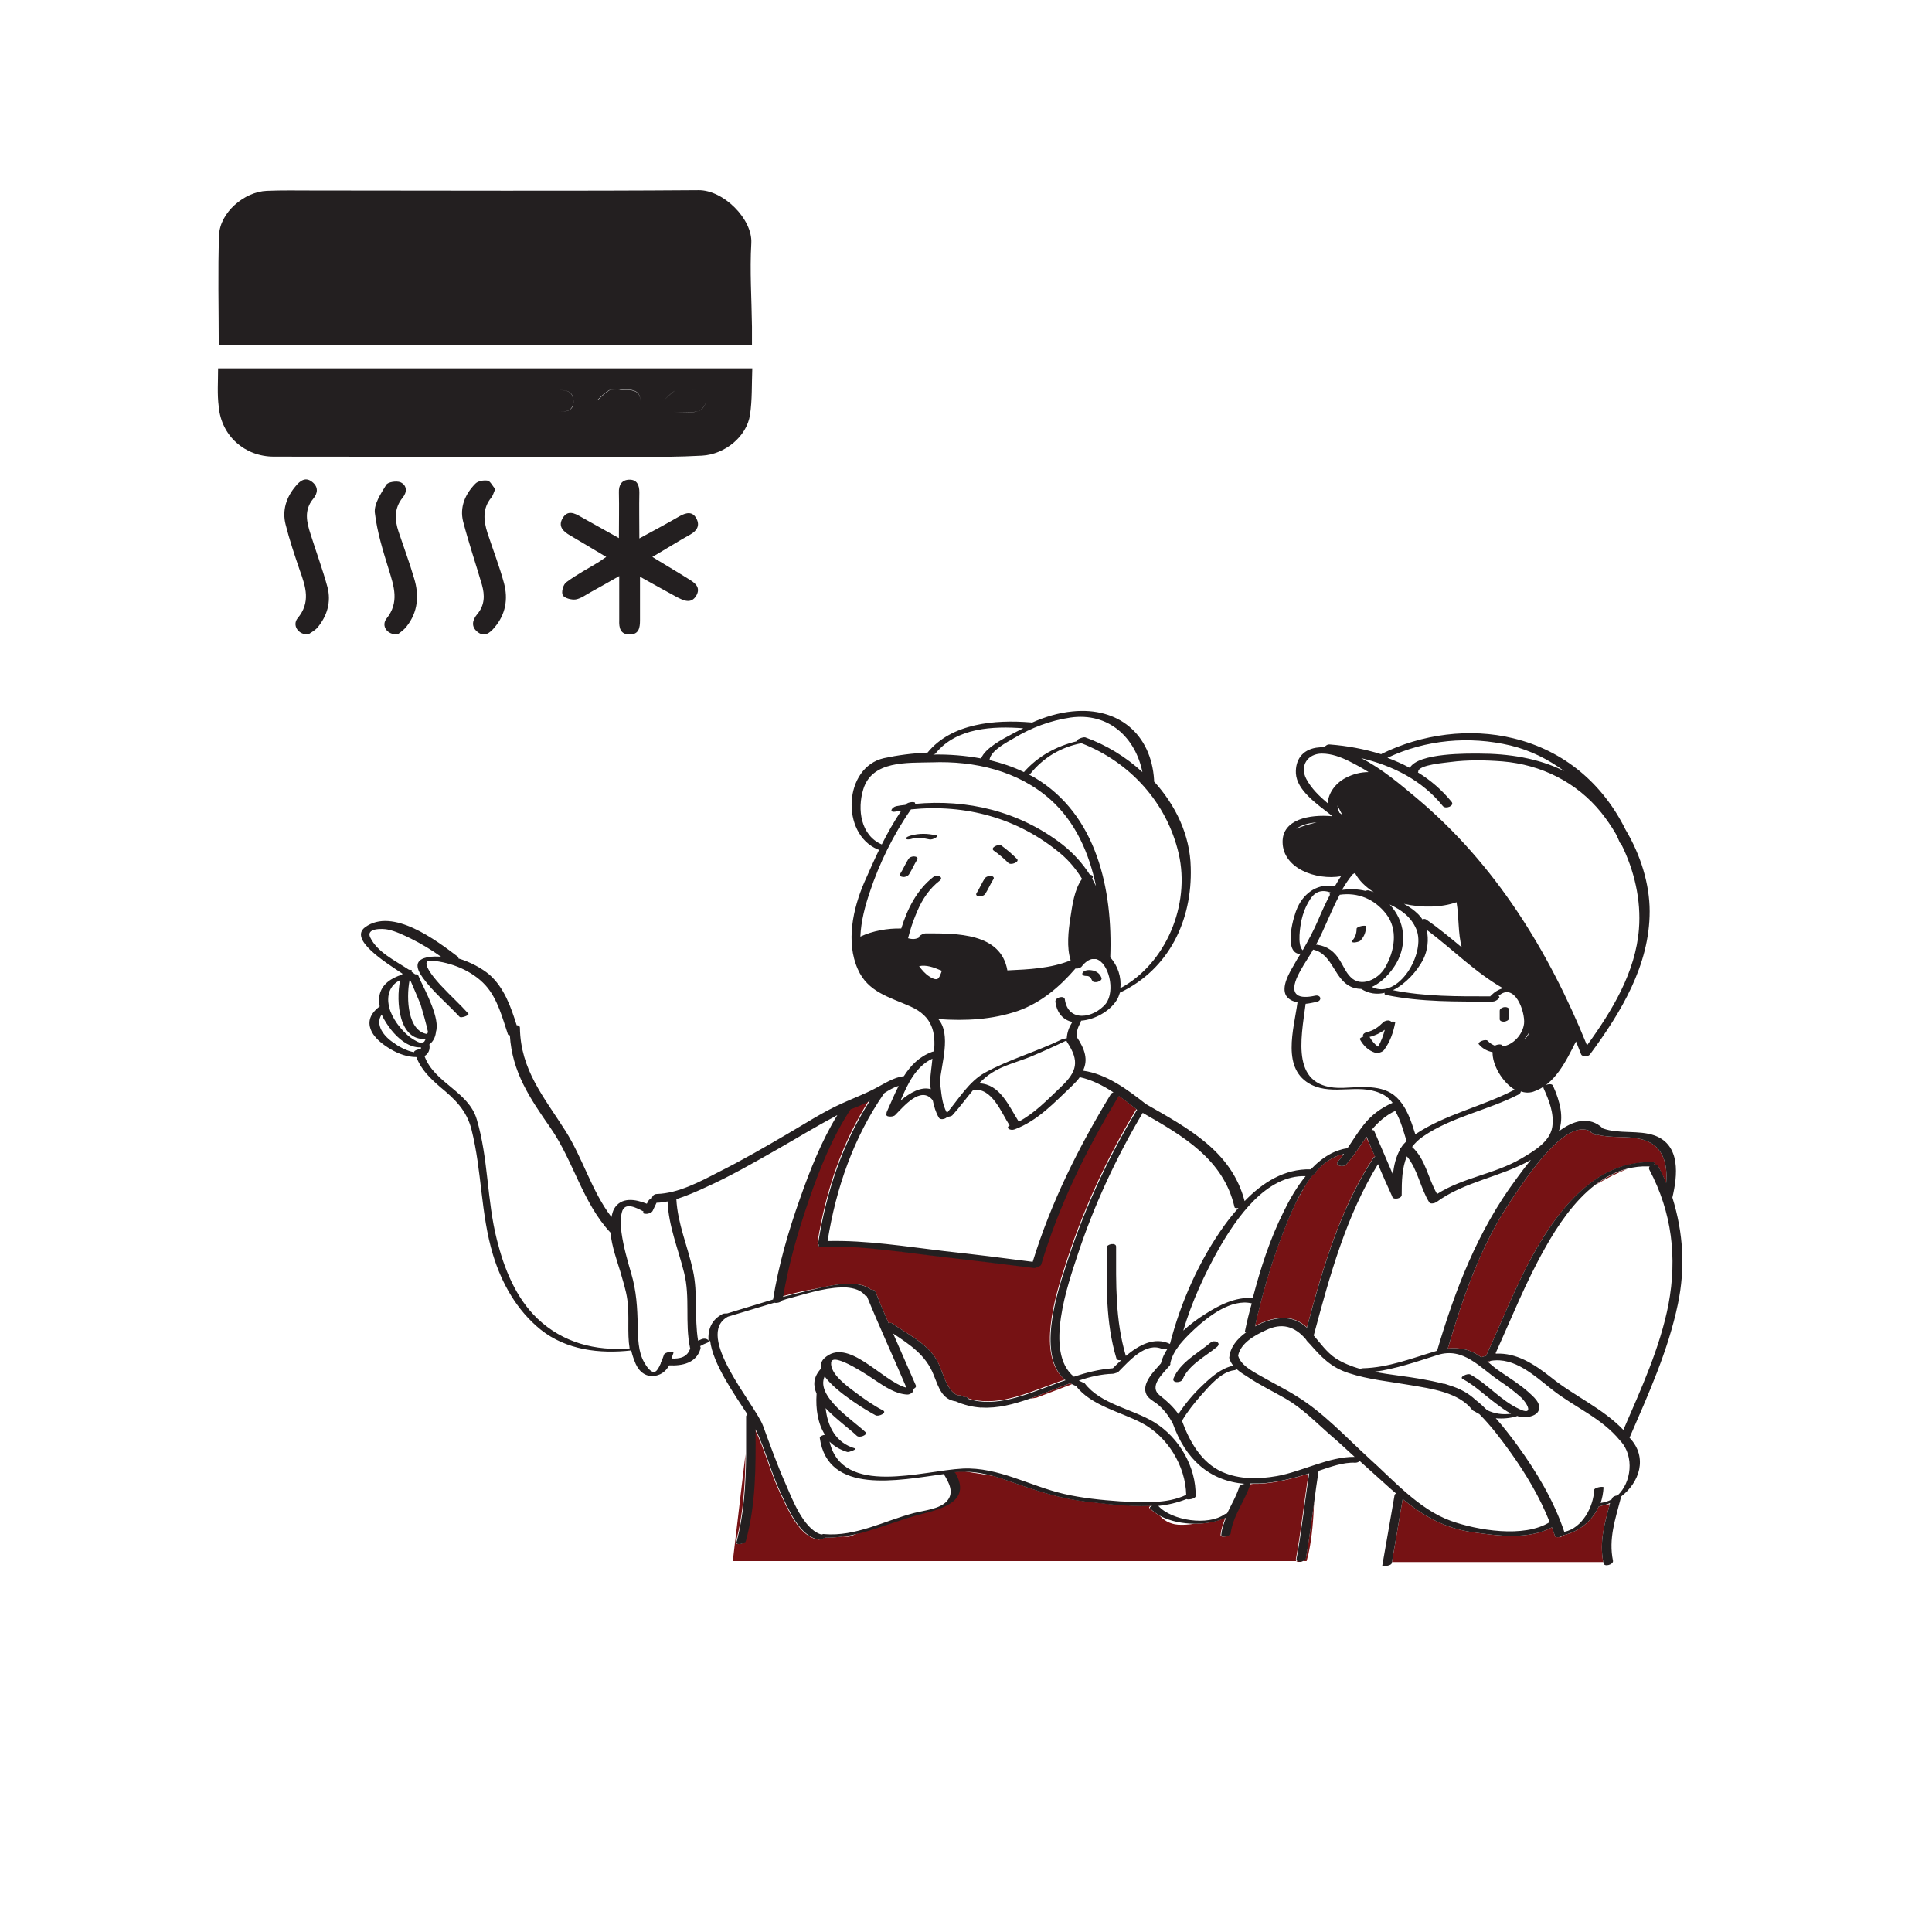
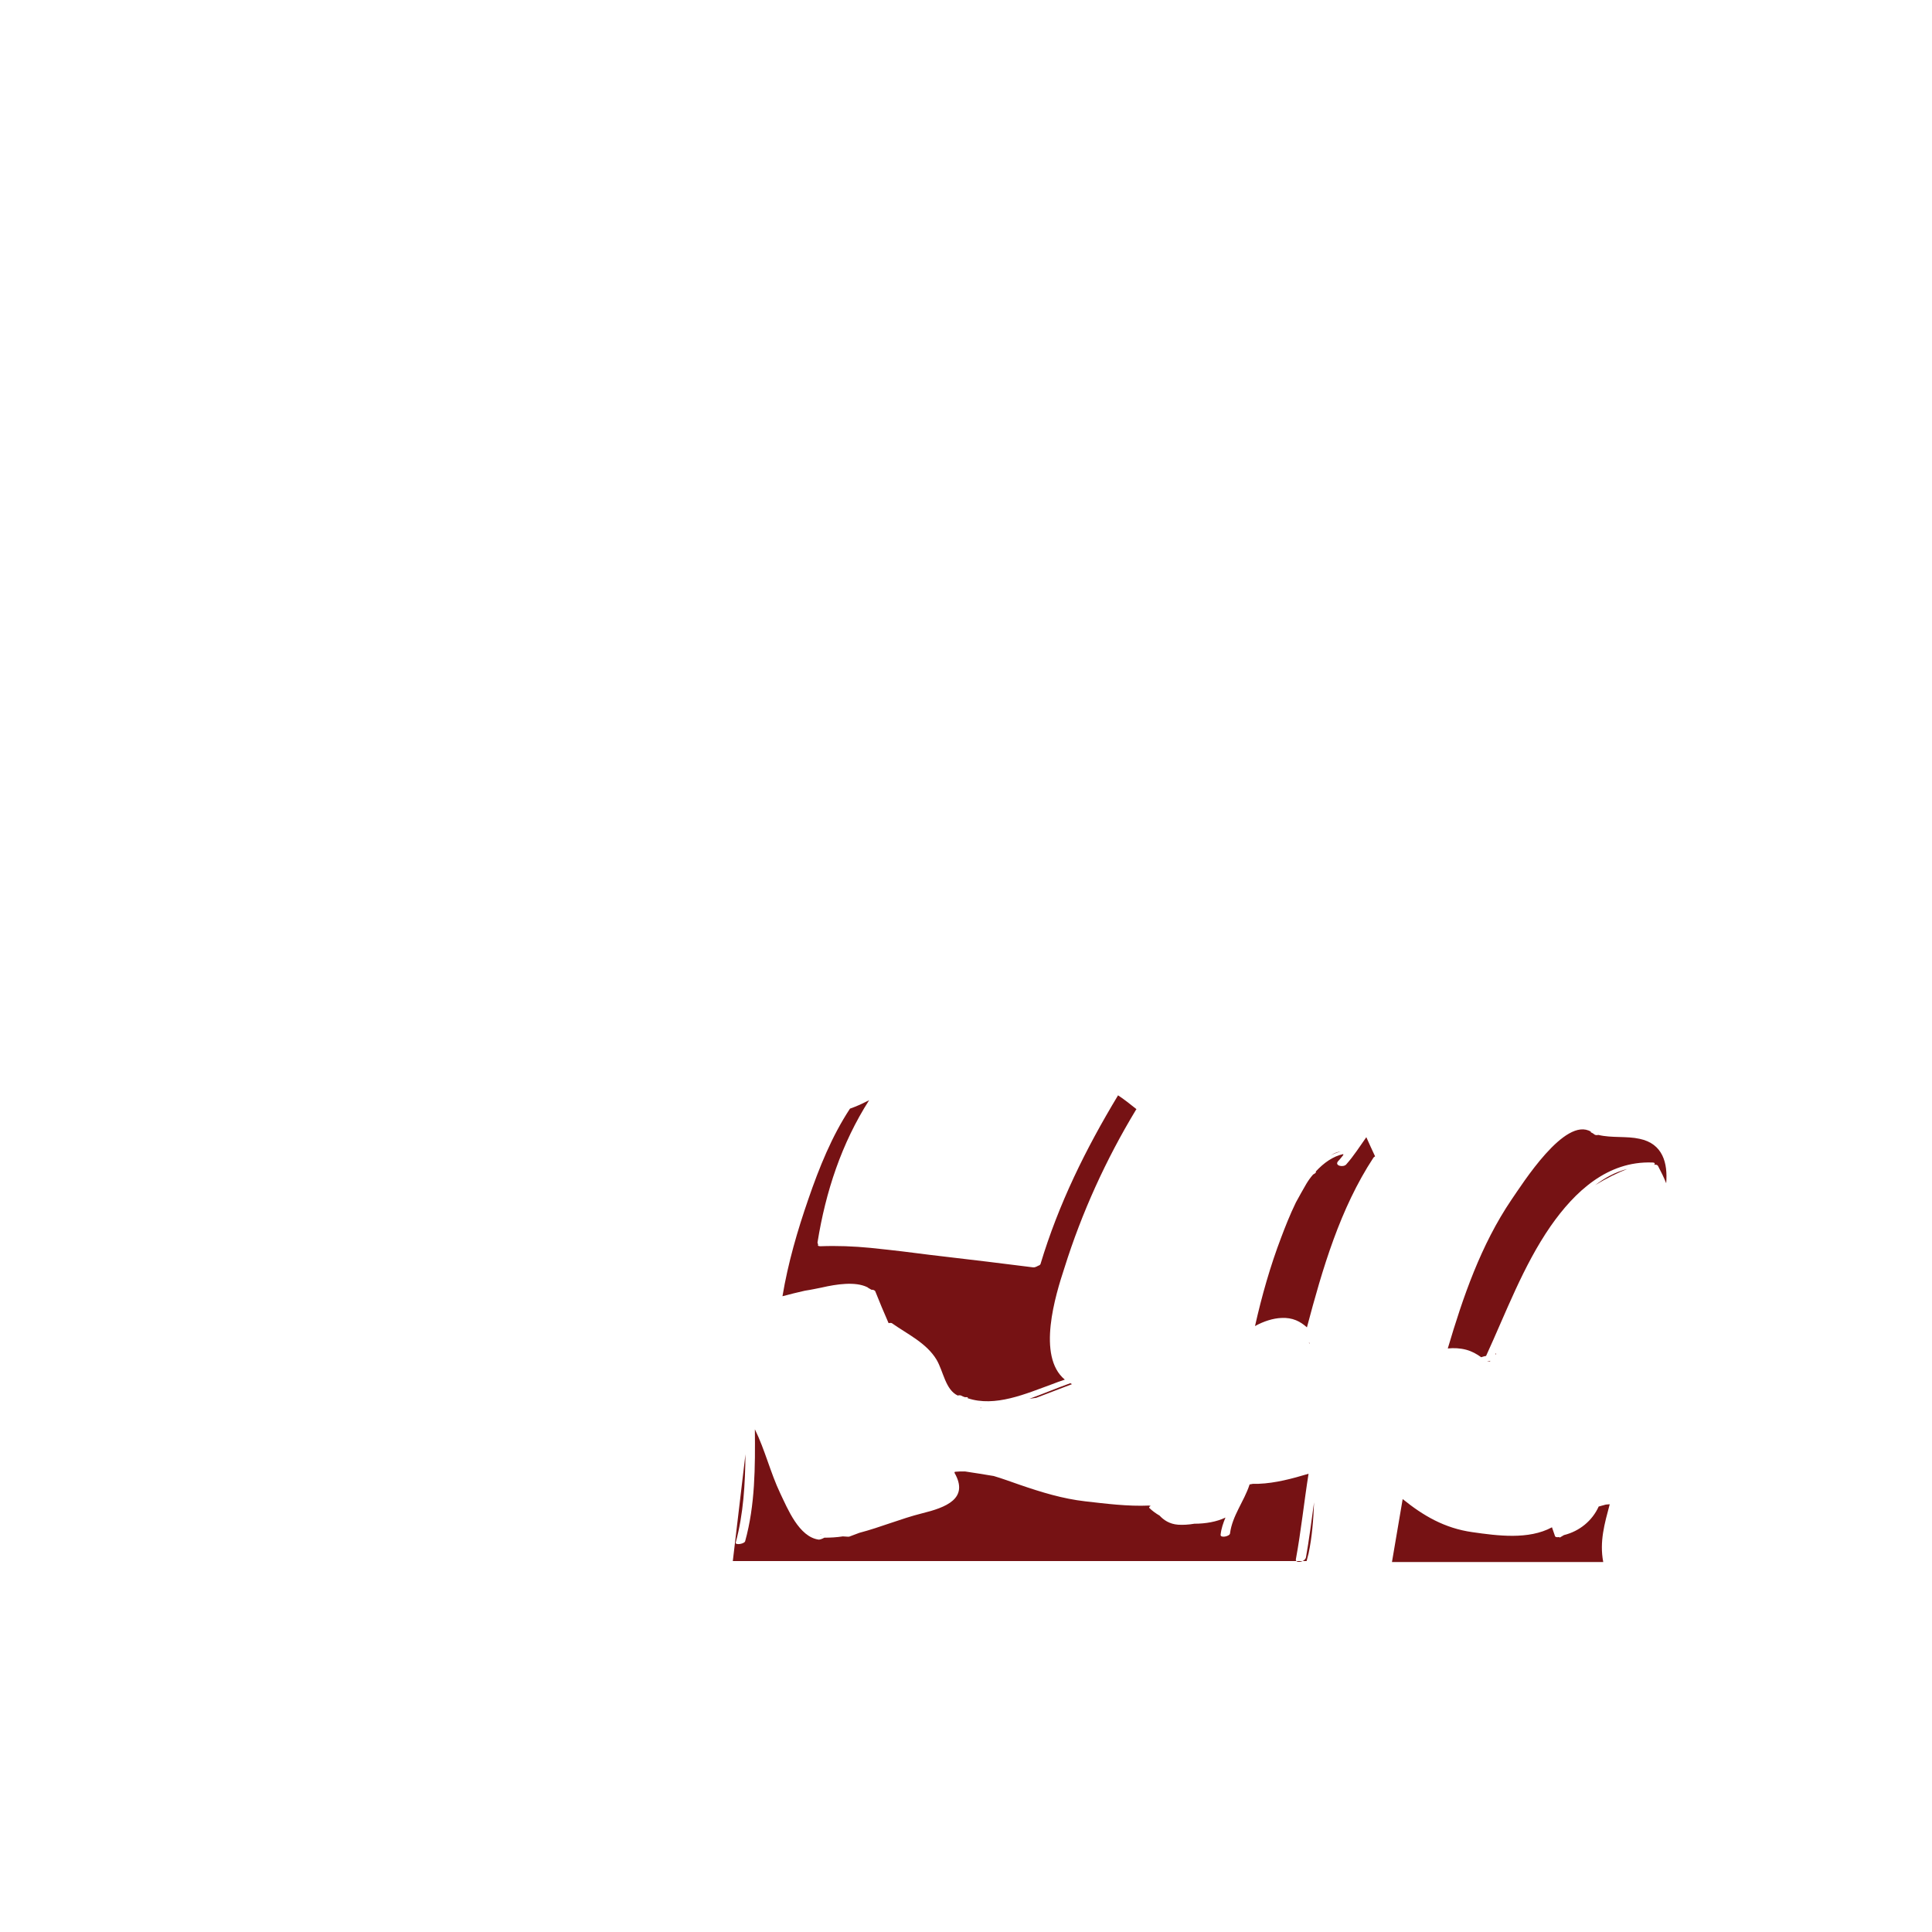
<svg xmlns="http://www.w3.org/2000/svg" version="1.1" id="Layer_1" x="0px" y="0px" viewBox="0 0 595.3 595.3" style="enable-background:new 0 0 595.3 595.3;" xml:space="preserve">
  <style type="text/css">
	.st0{fill:#761214;}
	.st1{fill:#231F20;}
</style>
  <path id="color_x5F_2" class="st0" d="M403.5,413.9l0,0.2c0,0-0.1-0.2-0.2-0.5C403.4,413.7,403.5,413.8,403.5,413.9z M421,350.4  c-2,2.8-3.8,5.7-6.2,8.4c-0.9,1-3.7,0.4-2.5-1c0.6-0.6,1.1-1.3,1.6-1.9l0-0.3c-3.2,0.7-6,2.7-8.5,5.4c0.3,0.2-0.2,0.6-0.8,0.9  c-0.8,0.9-1.5,1.9-2.1,2.9c-1,1.7-2.1,3.7-3.2,5.7c-1.9,3.9-3.4,7.8-4.5,10.7c-3.4,8.9-6,18.1-8.1,27.4c2.7-1.5,5.6-2.4,8.1-2.5  c3.5-0.2,5.9,1.1,7.9,2.9c4.8-18.1,10.2-36.6,20.5-52.3c0.1-0.1,0.3-0.3,0.5-0.4C422.8,354.4,421.9,352.4,421,350.4L421,350.4z   M410,356c1-0.5,2-0.9,3.1-1.2C412.3,354.9,411.3,355.2,410,356z M501.4,360.2c-3.6,0.9-6.9,2.7-9.9,5  C495.2,362.9,498.6,361.3,501.4,360.2z M460.8,417.3c0.1,0,0.1,0,0.2,0l0-0.3C460.9,417,460.8,417.2,460.8,417.3z M459.3,419.3  c-0.4,0.1-0.8,0.1-1.1,0.2c0.5,0,0.8,0,0.8,0L459.3,419.3z M505.2,350.9c-4-0.9-8.6-0.2-12.7-1.2c-0.5,0.1-1,0.1-1.3-0.2  c-0.1-0.1-0.3-0.2-0.4-0.3c-0.2-0.1-0.4-0.2-0.6-0.3c-0.1,0,0-0.1,0-0.2c-8-4.8-21.1,16.1-24.5,21c-9.4,13.9-14.9,29.9-19.6,45.8  c1.9-0.2,3.8-0.1,5.7,0.4c1.8,0.5,3.2,1.3,4.6,2.3c0.5-0.2,1-0.3,1.5-0.4c6.2-13.5,11.4-27.7,19.9-40c7.4-10.6,17.5-20.1,31.3-19.6  c0.9,0,0.9,0.4,0.6,0.7c0.5-0.1,1,0,1.2,0.4c0.9,1.7,1.8,3.5,2.5,5.3C513.9,358.4,512.4,352.4,505.2,350.9z M399.3,480.4  c1.6-8.7,2.5-17.5,3.9-26.3c-5,1.5-10.2,2.9-15.4,3.1c-0.6,0-1.1,0-1.7,0l-1.1,0.2c0,0,0,0.1,0,0.1c-1.7,5.2-5.3,9.5-6,15  c-0.1,0.9-3,1.5-2.9,0.4c0.2-1.9,0.8-3.6,1.5-5.3c-2.7,1.3-6.1,1.9-9.6,1.9c-1.7,0.3-3.5,0.4-5,0.3c-2.7-0.2-4.5-1.5-5.7-2.8  c-1.2-0.7-2.3-1.5-3.2-2.4c-0.1-0.2,0.1-0.4,0.5-0.6c-0.2,0-0.3,0-0.5-0.1c-6.6,0.3-13.5-0.6-19.7-1.3c-7-0.8-13.5-2.8-20.2-5.1  c-2.6-0.9-5.3-1.9-8-2.7c-2.8-0.5-6.3-1-8.8-1.4c-0.6,0-1.1,0-1.7,0c-0.5,0-1,0.1-1.5,0.1c0,0.1-0.1,0.2-0.1,0.3  c4.6,8-2.7,10.7-10,12.5c-6.4,1.6-12.8,4.3-19.3,6l-3.2,1.2c0,0-0.8,0-1.9-0.1c-1.9,0.3-3.8,0.4-5.7,0.4c-0.5,0.3-1.3,0.6-1.7,0.6  c-6.1-0.8-9.6-9.5-11.9-14.3c-3-6.3-4.7-13.4-7.8-19.7c0.1,11.6,0.1,23.3-3,34.5c-0.2,0.8-3.1,1.3-2.9,0.4c2.4-8.9,2.9-18,3-27.2  l-3.9,32.9h176.8c0.2-0.8,0.4-1.5,0.6-2.3c1.1-5.2,1.5-10.5,1.7-15.8c-0.8,5.7-1.5,11.4-2.5,17C402,481.4,399,481.8,399.3,480.4z   M253.2,472.8c-0.2,0-0.3-0.1-0.5-0.1C252.8,472.8,253,472.8,253.2,472.8C253.1,472.8,253.2,472.8,253.2,472.8z M494.8,463.6  c-0.7,0.2-1.4,0.4-2.2,0.6c-2,4.4-5.9,7.6-10.7,8.8c-0.8,0.5-1.4,0.8-1.4,0.8v-0.2c-0.7,0.1-1.3,0.1-1.4-0.4  c-0.3-0.9-0.6-1.8-0.9-2.6c-7.2,3.9-16.8,2.6-24.5,1.5c-8.6-1.2-15.2-5.1-21.5-10.2c-1.1,6.5-2.2,12.9-3.3,19.4H494  c-1.2-6.3,0.4-11.8,2-17.8L494.8,463.6z M253.3,396.7c4.4-1,10.2-1.9,13.9-0.1c0.1,0,0.1,0,0.1,0l0,0.1c0.4,0.2,0.8,0.5,1.2,0.7  c0.5,0,1,0.1,1.2,0.5c1.3,3.3,2.7,6.6,4.1,9.8c0.4-0.1,0.8-0.1,1,0c4.8,3.4,10.7,6.1,13.8,11.3c2.1,3.6,2.7,9.2,6.5,11  c0.4-0.1,0.8-0.1,1,0c0.4,0.2,0.8,0.4,1.2,0.5c0.2,0,0.3,0,0.5,0c0.5,0,0.5,0.1,0.3,0.3c8.5,2.9,18.1-1.4,26.1-4.3  c1.3-0.5,2.6-1,3.9-1.4c-8.7-7.2-2.9-26-0.1-34.5c5.3-16.9,12.8-33.4,22-48.6c0-0.1,0.1-0.1,0.2-0.2c0,0,0,0,0,0c0,0-0.1,0-0.1-0.1  c-1.8-1.4-3.6-2.9-5.6-4.2c-10,16.6-18.3,33.4-23.9,52c-0.1,0.2-0.3,0.4-0.7,0.5c-0.5,0.3-1.2,0.6-1.6,0.5c-9.3-1.2-18.7-2.3-28-3.4  c-5.4-0.6-10.9-1.4-16.5-2l-5.6-0.6c-5.2-0.5-10.3-0.7-15.4-0.5c-0.8,0-0.9-0.3-0.7-0.6c-0.1-0.1-0.2-0.3-0.2-0.6  c2.5-15.6,7.4-30.5,15.9-43.8c-1.4,0.7-2.8,1.4-4.3,2c-0.5,0.2-1,0.4-1.6,0.6c-5.6,8.5-9.5,18.2-12.8,27.8c-3.4,9.8-6.3,19.8-8,30  c2.3-0.6,4.6-1.2,6.9-1.7C250,397.4,251.8,397,253.3,396.7z M302.5,433.8c-0.1,0-0.3,0-0.5,0l0.2,0.1L302.5,433.8z M319.3,430.7  l11-4.2c-0.2-0.1-0.3-0.2-0.5-0.3c-4.2,1.5-8.4,3.3-12.6,4.8L319.3,430.7z" />
-   <path id="color_x5F_1" class="st1" d="M278.2,270.2c-0.5,0-1.2-0.4-0.8-1c0.9-1.4,1.6-3.1,2.5-4.5c0.4-0.6,1.2-0.9,1.9-0.8  c0.5,0,1.2,0.4,0.8,1c-0.9,1.4-1.6,3.1-2.5,4.5C279.7,270,278.9,270.3,278.2,270.2z M301.7,276.2c0.7,0,1.5-0.2,1.9-0.8  c0.9-1.4,1.6-3.1,2.5-4.5c0.4-0.6-0.3-1-0.8-1c-0.7,0-1.5,0.2-1.9,0.8c-0.9,1.4-1.6,3.1-2.5,4.5  C300.5,275.8,301.2,276.2,301.7,276.2z M417.4,290.4c0.6-0.1,1.5-0.2,1.9-0.7c1.1-1.2,1.6-2.6,1.6-4.3c0-0.4-2.9,0-2.9,0.8  c0,1.4-0.4,2.7-1.4,3.7C416.3,290.4,417.1,290.4,417.4,290.4z M335.5,298.9c-0.7,0-1.5,0.2-1.9,0.8c-0.4,0.6,0.3,1,0.8,1  c0.5,0,0.8,0,1.2,0.2c0.5,0.3,0.7,0.8,0.9,1.2c0.4,1.1,3.3,0.3,2.9-0.8C338.8,299.7,337.4,298.9,335.5,298.9z M463.4,314.8  c0.5,0,1.6-0.4,1.6-1.1c0-0.8,0-1.7,0-2.5c0-0.7-0.7-0.9-1.3-0.9c-0.5,0-1.6,0.4-1.6,1.1c0,0.8,0,1.7,0,2.5  C462,314.6,462.8,314.8,463.4,314.8z M429.9,315.1c-0.6,3.1-1.6,6-3.5,8.5c-0.5,0.6-1.9,1-2.6,0.8c-2.2-0.7-3.7-2.2-4.8-4.2  c-0.1-0.2,0.4-0.6,1.1-0.8c0-0.1-0.1-0.1-0.1-0.2c-0.2-0.6,0.7-1.1,1.2-1.2c2-0.4,3.6-1.6,5-3c0.5-0.5,1.4-0.7,2-0.5  c0.2,0.1,0.4,0.2,0.5,0.3C429.5,314.7,430,314.8,429.9,315.1z M426.7,317.3c-1.4,1-3,1.8-4.7,2.2c0.7,1.2,1.5,2.2,2.6,3  C425.6,320.9,426.2,319.1,426.7,317.3z M517,401.8c-3,14.4-9.1,27.8-14.9,41.2c5.8,6.1,3,13.9-2.7,18.2c0.1,0.1,0.1,0.2,0,0.4  c-1.7,6.6-3.8,12.5-2.4,19.3c0.2,1.2-2.7,2-2.9,0.8c0-0.1,0-0.3-0.1-0.4c-1.2-6.3,0.4-11.8,2-17.8c0-0.1,0.1-0.3,0.1-0.4  c-0.4,0.2-0.9,0.4-1.3,0.5c-0.7,0.2-1.4,0.4-2.2,0.6c-2,4.4-5.9,7.6-10.7,8.8c-0.1,0-0.2,0-0.2,0.1c-0.3,0.2-0.7,0.4-1.2,0.5  c-0.7,0.1-1.3,0.1-1.4-0.4c-0.3-0.9-0.6-1.8-0.9-2.6c-7.2,3.9-16.8,2.6-24.5,1.5c-8.6-1.2-15.2-5.1-21.5-10.2  c-1.1,6.5-2.2,12.9-3.3,19.4c0,0.1,0,0.2-0.1,0.4c-0.1,0.8-2.9,1-2.9,0.8c1.3-7.2,2.5-14.5,3.8-21.8c0-0.2,0.2-0.4,0.5-0.5  c-1.1-0.9-2.1-1.8-3.2-2.8c-2.7-2.4-5.3-4.8-8-7.2c-0.4,0.3-0.9,0.5-1.4,0.5c-3.7-0.2-7.7,1.3-11.3,2.5c-0.5,3.3-1,6.6-1.4,9.9  c-0.8,5.7-1.5,11.4-2.5,17c-0.2,1.2-3.2,1.6-2.9,0.2c1.6-8.7,2.5-17.5,3.9-26.3c-5,1.5-10.2,2.9-15.4,3.1c-0.6,0-1.1,0-1.7,0  c-0.4,0-0.8,0-1.2,0c0.1,0.1,0.1,0.1,0.1,0.3c0,0,0,0.1,0,0.1c-1.7,5.2-5.3,9.5-6,15c-0.1,0.9-3,1.5-2.9,0.4  c0.2-1.9,0.8-3.6,1.5-5.3c-2.7,1.3-6.1,1.9-9.6,1.9c-3.8,0-7.7-0.8-10.7-2.4c-1.2-0.7-2.3-1.5-3.2-2.4c-0.1-0.2,0.1-0.4,0.5-0.6  c0.1,0,0.1-0.1,0.2-0.1c-0.2,0-0.5,0-0.7,0c-6.6,0.3-13.5-0.6-19.7-1.3c-7-0.8-13.5-2.8-20.2-5.1c-2.6-0.9-5.3-1.9-8-2.7  c-2.9-0.8-5.8-1.4-8.8-1.4c-0.6,0-1.1,0-1.7,0c-0.5,0-1,0.1-1.5,0.1c-0.1,0-0.2,0-0.2,0c0.1,0.1,0.1,0.2,0.2,0.3  c4.6,8-2.7,10.7-10,12.5c-6.4,1.6-12.8,4.3-19.3,6c-1.7,0.4-3.4,0.8-5.2,1c-1.9,0.3-3.8,0.4-5.7,0.4c-0.5,0.3-1.3,0.6-1.7,0.6  c-6.1-0.8-9.6-9.5-11.9-14.3c-3-6.3-4.7-13.4-7.8-19.7c0.1,11.6,0.1,23.3-3,34.5c-0.2,0.8-3.1,1.3-2.9,0.4c2.4-8.9,2.9-18,3-27.2  c0-3.9,0-7.8,0-11.7c0-0.2,0.2-0.4,0.4-0.6c-3.8-5.9-10.7-15.5-11.5-22.8c0,0.2-0.3,0.5-0.8,0.7c-0.8,0.3-1.6,0.7-2.3,1.1  c0.2,0.2,0.2,0.5,0.1,0.9c-1.3,4.3-5.6,5.2-9.6,5c-0.9,1.6-2.2,2.8-4.2,3.2c-2.8,0.5-4.9-1-6.1-3.6c-0.6-1.4-1.1-2.8-1.4-4.2  c-9.7,1.1-20-0.1-27.9-6.4c-7.3-5.9-12-14.2-14.7-23.1c-3.8-12.6-3.4-25.8-6.6-38.5c-1.5-6-5.1-9.4-9.7-13.2  c-3.1-2.7-5.9-5.4-7.3-9.2c-2.8,0-5.5-1-7.9-2.4c-2.5-1.5-5.4-3.6-6.3-6.5c-0.9-2.8,0.7-5.1,2.9-6.7c-0.2-1-0.3-2.1-0.1-3.2  c0.6-3.7,3.8-5.6,7-6.6c0-0.1,0.1-0.2,0.1-0.3c-5.6-3.7-16.5-10.6-11.5-14.3c8.5-6.2,22,4.1,28.6,9.1c0.2,0.2,0.2,0.3,0.1,0.5  c3.7,1.1,7.2,3,9.6,5c4.6,4.1,6.6,9.9,8.4,15.6c0.5,0,1,0.2,1,0.8c0.2,13,7.4,21.3,14,31.7c5.4,8.5,8.1,18.6,14.2,26.6  c0.2-0.9,0.4-1.7,0.8-2.5c2.2-3.8,6.6-3,10.1-1.6c0.2-0.3,0.3-0.6,0.5-0.9c0.2-0.4,0.6-0.6,1.1-0.8c0-0.6,0.6-1.3,1.5-1.3  c6.6-0.2,13.3-3.8,19.1-6.8c7.2-3.6,14.1-7.6,21.1-11.7c5.5-3.2,11-6.8,16.8-9.4c3.5-1.6,7-2.9,10.4-4.7c2.7-1.4,5.5-3.3,8.6-3.7  c0.1,0,0.1,0,0.1,0c2.1-3.3,4.7-6,8.7-7.5c0.2-0.1,0.4-0.1,0.6-0.1c0.5-5.7-0.3-10.8-7.3-13.9c-6.5-2.9-13.1-4.4-16.2-11.5  c-3.7-8.3-1.5-18.6,2-26.7c1.5-3.4,3-6.8,4.6-10.1c-0.2,0-0.3,0-0.5-0.1c-11.4-4.8-10.5-25.3,2-28.1c4.2-0.9,8.7-1.5,13.4-1.7  c7.4-9.1,20.9-10.2,31.8-9.3c0.1,0,0.2,0,0.3,0.1c4-1.8,8.3-3.1,12.6-3.5c14-1.4,24.2,6.9,25.1,21.1c0,0.1,0,0.3-0.1,0.4  c6.7,7.3,11.2,16.6,11.4,26.6c0.5,16.3-6.7,31.3-21.7,38.5c0,0-0.1,0-0.1,0c-0.3,0.9-0.6,1.8-1.1,2.5c-2.1,3.3-6.7,5.9-10.9,6.2  c0,0.2-0.1,0.4-0.2,0.7c-0.8,1.3-1.2,2.7-1.2,4.2c2.7,4,3.6,7.2,2,10.5c7.3,1,13.8,5.9,19.4,10.3c0,0,0,0,0,0  c12.9,7.4,26.4,14.5,30.4,29.9c5.5-5.7,12.2-10,20.4-9.8c1.9-2,4-3.7,6.3-4.9c1-0.5,2-0.9,3.1-1.2c0.6-0.2,1.3-0.3,1.9-0.4  c1.6-2.4,3.1-4.8,4.9-7.1c2.4-3.1,5.4-5.3,9-6.9c-1-1.3-2.3-2.4-3.9-3c-6.7-2.9-14.4,0.7-21-2.5c-9.6-4.7-5.5-17.2-4.4-25.5  c-1.4-0.2-2.7-0.8-3.5-2c-1.6-2.7,1-7.1,2.3-9.3c0.7-1.3,1.4-2.5,2.2-3.7c-0.3,0.1-0.6,0.1-0.7,0.1c-4.6-1-1.5-11.8-0.3-14.3  c2.2-4.8,6.6-7.5,11.5-6.5c0.6-1,1.2-2.1,1.9-3.1c-7.7,1.3-17.9-2.4-18-10.5c-0.1-7.1,8.4-8.6,15.2-8c-0.1-0.1-0.1-0.2-0.2-0.3  c-4.5-3.5-10.6-7.7-10.9-12.9c-0.2-4.2,2-7.2,6.2-7.9c0.9-0.1,1.7-0.2,2.6-0.2c0.4-0.5,1-0.9,1.7-0.8c5.3,0.4,10.7,1.4,15.8,3  c0,0,0.1-0.1,0.1-0.1c12.3-6.1,27.2-8.1,40.6-4.8c15.7,3.8,27.6,14,34.6,28.2c4.6,7.7,7.4,16.7,7.4,25.1c0,16.6-8.8,31.1-18.4,44.1  c-0.6,0.8-2.4,0.7-2.7,0c0,0,0,0,0,0c-0.5-1.3-1.1-2.7-1.6-4c-3.1,6.1-6.5,13.3-13.2,15.5c-1.3,0.4-2.6,0.3-3.8-0.1  c0,0.3-0.2,0.7-0.8,1c-9.4,4.8-20.4,6.8-29.2,12.8c-1.5,1-2.6,2.1-3.5,3.3c4.2,3.8,4.9,9.7,7.7,14.5c8-5.1,17.7-6.1,25.9-10.9  c3.7-2.2,8.9-5.1,9.6-9.8c0.6-4.2-1-8.1-2.7-11.9c-0.4-0.9,2.4-1.8,2.9-0.8c2.3,5.1,3.4,9.9,1.8,14.1c4.5-3.4,9.5-4.8,13.6-0.9  c0,0,0,0,0,0c4.9,1.8,11,0.4,16,2.2c8,3,7,12.3,5.4,19.1c0,0,0,0,0,0C518.7,379.9,519.3,390.8,517,401.8z M468.7,430.6  c-2.1-1.9-4.4-3.6-6.8-5.2c-5.9-4-11-10.4-18.9-7.9c-6.6,2.1-12.9,4.3-19.6,5.2c4.9,0.9,10,1.4,14.5,2.2c2.3,0.4,4.7,0.9,7,1.5  c0.1,0,0.2,0,0.3,0c0.9,0.3,1.8,0.6,2.7,0.9c2.5,0.9,4.8,2.2,6.7,4c1.3,1,2.5,2.1,3.6,3.2c2.2,1.1,4.9,1.5,7.4,1.1  c-1.7-0.9-3.3-2.1-4.6-3.1c-3.4-2.5-6.6-5.6-10.3-7.6c-1.2-0.6,1.5-1.8,2.3-1.4c5.4,3,9.4,8,15,10.6  C472.7,436.4,470.7,432.5,468.7,430.6z M509.1,358.1c0.9,0,0.9,0.4,0.6,0.7c0.5-0.1,1,0,1.2,0.4c0.9,1.7,1.8,3.5,2.5,5.3  c0.5-6.1-1-12.1-8.2-13.6c-4-0.9-8.6-0.2-12.7-1.2c-0.5,0.1-1,0.1-1.3-0.2c-0.1-0.1-0.3-0.2-0.4-0.3c-0.2-0.1-0.4-0.2-0.6-0.3  c-0.1,0,0-0.1,0-0.2c-8-4.8-21.1,16.1-24.5,21c-9.4,13.9-14.9,29.9-19.6,45.8c1.9-0.2,3.8-0.1,5.7,0.4c1.8,0.5,3.2,1.3,4.6,2.3  c0.5-0.2,1-0.3,1.5-0.4c6.2-13.5,11.4-27.7,19.9-40C485.2,367.1,495.4,357.6,509.1,358.1z M433.5,356.3c-1.5,3.5-1.6,7.6-1.6,11.9  c0,1.1-2.5,1.6-2.9,0.6c0,0,0,0,0-0.1c-1.5-3.3-3-6.6-4.4-10c-9.8,15.9-14.9,34.5-19.7,52.4c0,0.1-0.1,0.2-0.2,0.3  c2.1,2.4,4,5.2,6.8,7.1c2.3,1.5,4.9,2.5,7.6,3.3c0.3-0.1,0.6-0.2,0.8-0.2c8-0.2,15.1-3.1,22.6-5.3c0.1,0,0.2-0.1,0.3-0.1  c5.6-18.9,12.5-36.9,24.3-52.8c1.1-1.5,2.7-3.7,4.6-6c-9.3,5.3-20.4,6.6-29.1,13c-0.4,0.3-1.8,0.7-2.2,0.1  C437.6,366,436.9,360.4,433.5,356.3z M384,410.5c-0.3,0-0.4-0.1-0.4-0.3c0.6-2.9,1.3-5.8,2.1-8.6c-6.3-1.5-13.4,4-17.7,8  c-1.5,1.4-3.1,3-4.5,4.7c-0.1,0.1-0.1,0.2-0.2,0.3c-1.3,1.7-2.3,3.5-2.7,5.5c0.1,0.2,0,0.5-0.3,0.8c-2,2.4-6.5,6.3-2.9,9.1  c2.2,1.7,4.1,3.5,5.7,5.7c2.1-3.2,4.7-6.3,7.5-8.9c2.7-2.6,5.7-5.2,9.4-6c-0.5-0.6-0.9-1.3-1.1-2c-0.1-0.2-0.2-0.4-0.1-0.7  C379.1,415.1,381.2,412.5,384,410.5z M463.1,304.5c-8.6-4.9-15.6-12.1-23.5-18c0.7,3,0.3,6.4-1.1,9.2c-1.9,3.6-5.4,7.5-9.3,9.4  c9.9,2,19.9,1.9,30,1.9c0-0.1,0.1-0.2,0.3-0.3C460.4,305.7,461.7,304.9,463.1,304.5z M439.4,283.3c3.8,2.6,7.4,5.6,11,8.6  c-1.2-4.5-0.8-9.2-1.6-13.9c-4.5,1.6-10.5,1.8-16.2,0.5c1.6,0.9,3.1,1.9,4.4,3.2c0.5,0.5,0.9,1,1.3,1.6  C438.7,283.1,439.1,283.1,439.4,283.3z M412.7,250.4c0.3,0.2,0.6,0.5,0.9,0.7l-1.5-2.9C412.2,249,412.4,249.7,412.7,250.4z   M413.5,274.2c2.4-0.3,4.8-0.3,7.2,0.3c0.5-0.2,0.9-0.2,1.2-0.1c0.5,0.2,0.9,0.3,1.4,0.5c-2.5-1.6-4.5-3.5-5.8-5.9  c-0.2,0.1-0.4,0.2-0.7,0.4C415.6,270.8,414.5,272.5,413.5,274.2z M405.5,291.1c0.2,0,0.3,0,0.4,0c3.2,0.5,5.3,2.1,7,4.9  c1,1.6,1.8,3.6,3.2,5c3.2,3.4,8.6,0.8,10.7-2.9c2.9-5,4.1-11.6,0.3-16.5c-3.6-4.6-8.7-6.7-14.3-5.9  C410.1,280.7,408.2,286.1,405.5,291.1z M422.7,304.1c8.1,4.1,16.8-10.4,13.7-17.8c-1.6-3.8-4.7-6-8.2-7.6c0,0,0,0,0,0  c4.7,5.1,5.5,12.1,2,18.2C428.6,299.6,425.9,302.7,422.7,304.1z M469.5,320.3c0.9-0.6,1.5-1.3,1.5-2  C470.6,319.1,470.1,319.7,469.5,320.3z M427.5,233.5c2.4,0.9,4.7,1.9,6.9,3.1c2.6-4.7,18.2-4.4,21.3-4.4c9.1,0,18.3,1.4,26.3,5.4  c-4.9-3.6-10.4-6.4-16.6-7.9C452.7,226.7,439.3,227.9,427.5,233.5z M419.4,233.6c6.4,3.2,12.3,8.3,17.1,12.3  c24.3,20.4,40.7,47.1,52.5,76.2c7.7-10.6,15-22.6,16-35.9c0.7-8.8-1.4-18-5.5-26.2c-0.2-0.1-0.3-0.2-0.4-0.4  c-0.4-0.9-0.8-1.9-1.3-2.8c-1.3-2.2-2.8-4.4-4.4-6.4c-7.6-9.4-18.5-14.8-30.5-15.8c-5.3-0.4-10.7-0.5-16,0.2  c-1.2,0.2-9.8,0.8-9.9,2.9c0,0.1,0,0.2-0.1,0.3c3.9,2.4,7.4,5.4,10.4,9.1c0.9,1.2-1.8,2.3-2.7,1.3  C438.2,240.4,429.1,235.9,419.4,233.6z M409.1,247.5c0.2-3.1,2.3-6.1,5.5-7.8c2.3-1.2,4.7-1.8,7.1-1.8c-1.9-1.2-3.9-2.3-5.9-3.3  c-2.6-1.3-5.5-2.4-8.5-2.4c-4.4,0-6.9,3.8-4.8,7.8C404.1,243,406.5,245.3,409.1,247.5z M399.4,255.4c1.9-0.9,4.3-1.5,6.3-2  C403.2,253.6,400.9,254.2,399.4,255.4z M401.4,292.8c1.7-3,3.4-6.1,4.8-9.4c1.1-2.6,2.3-5.2,3.6-7.7c-0.2-0.2-0.1-0.5,0.2-0.7  c-2.8-1-4.9-0.3-6.5,2.4c-1.2,1.9-2,4-2.5,6.2C400.7,285.2,399.6,291.1,401.4,292.8z M430.3,338.1c3.2,3.1,4.5,7.3,5.8,11.4  c9.3-6.2,20.5-8.5,30.3-13.6c0.1-0.1,0.3-0.1,0.4-0.1c-3.9-2.3-7-7.7-6.9-11.6c-1.5-0.3-3-1-4.2-2.4c-0.7-0.7,2.1-1.8,2.7-1.1  c0.7,0.8,1.5,1.2,2.2,1.5c0.9-0.5,2.4-0.6,2.4,0.2c3.2-0.4,6.2-3.6,6.6-7c0.4-3.6-2.9-13-7.9-8.5c0,0,0,0,0,0c1,0.3-0.7,1.7-1.7,1.7  c-11,0-22,0.2-32.8-2c-0.6-0.1-0.7-0.4-0.5-0.7c-2.4,0.6-4.9,0.3-7.3-1.2c-0.7,0-1.4-0.1-2.2-0.3c-6.2-1.9-6.2-10.4-12.6-11.8  c-0.2,0.3-0.3,0.6-0.5,0.9c-1.6,2.6-3.4,5.2-4.6,8c-2.1,5.2,0.7,6.4,5.7,5.3c1.8-0.4,2.3,1.5,0.5,1.9c-1,0.2-2.2,0.5-3.4,0.6  c-1.4,10.8-4.9,26.4,11.5,25.9C419.1,335,426,334,430.3,338.1z M422.6,348.2c0.4,0,0.7,0,0.8,0.2c1.9,4.5,3.9,9,5.8,13.5  c0.3-2.8,0.9-5.4,2.2-7.7c-0.1-0.2,0.1-0.5,0.4-0.7c0.4-0.7,1-1.3,1.6-1.9c-0.9-2.9-1.8-6.4-3.5-9.3  C426.9,343.7,424.6,345.8,422.6,348.2z M405.4,361.1c0.3,0.2-0.2,0.6-0.8,0.9c-0.8,0.9-1.5,1.9-2.1,2.9c-1.2,1.8-2.3,3.8-3.2,5.7  c-1.9,3.9-3.4,7.8-4.5,10.7c-3.4,8.9-6,18.1-8.1,27.4c2.7-1.5,5.6-2.4,8.1-2.5c3.5-0.2,5.9,1.1,7.9,2.9  c4.8-18.1,10.2-36.6,20.5-52.3c0.1-0.1,0.3-0.3,0.5-0.4c-0.9-2-1.8-4.1-2.6-6.1c0,0,0,0,0,0c0,0,0,0.1-0.1,0.1  c-2,2.8-3.8,5.7-6.2,8.4c-0.9,1-3.7,0.4-2.5-1c0.6-0.6,1.1-1.3,1.6-1.9c0.1-0.1,0.2-0.2,0.2-0.3c-0.1,0-0.1,0-0.2,0  C410.7,356.3,407.9,358.3,405.4,361.1z M375.6,384.7c-4.5,8-8.4,16.5-11,25.3c2.2-2,4.5-3.7,6.6-5c4.3-2.8,9.6-5.5,14.8-5  c2.4-9.2,5.3-18.2,9.5-26.6c1.8-3.7,4-7.6,6.8-11C390.1,362,381,375.3,375.6,384.7z M352.1,342.9c-8.2,13.8-15.1,28.7-20.1,43.9  c-2.8,8.5-10.4,29.9-1.1,37.4c3.9-1.3,7.9-2.3,12-2.6c0.8-0.8,1.7-1.7,2.6-2.5c-0.7,0.1-1.3,0-1.5-0.5c-3.4-11.4-3-22.5-3-34.2  c0-1.1,2.9-1.6,2.9-0.3c0,11.6-0.3,22.5,3,33.7c0,0,0,0,0,0c4-3.3,8.7-6,13.6-3.7c0,0,0,0,0,0c3.3-12.9,9.1-25.9,16.9-36.7  c1.3-1.8,2.7-3.5,4.2-5.2c-0.6,0.1-1.1,0.1-1.2-0.2C377,357.2,364.5,350,352.1,342.9z M298.3,431c8.5,2.9,18.1-1.4,26.1-4.3  c1.3-0.5,2.6-1,3.9-1.4c-8.7-7.2-2.9-26-0.1-34.5c5.3-16.9,12.8-33.4,22-48.6c0-0.1,0.1-0.1,0.2-0.2c0,0,0,0,0,0c0,0-0.1,0-0.1-0.1  c-1.8-1.4-3.6-2.9-5.6-4.2c-10,16.6-18.3,33.4-23.9,52c-0.1,0.2-0.3,0.4-0.7,0.5c-0.5,0.3-1.2,0.6-1.6,0.5c-9.3-1.2-18.7-2.3-28-3.4  c-5.4-0.6-10.9-1.4-16.5-2c-1.9-0.2-3.7-0.4-5.6-0.6c-5.2-0.5-10.3-0.7-15.4-0.5c-0.8,0-0.9-0.3-0.7-0.6c-0.1-0.1-0.2-0.3-0.2-0.6  c2.5-15.6,7.4-30.5,15.9-43.8c-1.4,0.7-2.8,1.4-4.3,2c-0.5,0.2-1,0.4-1.6,0.6c-5.6,8.5-9.5,18.2-12.8,27.8c-3.4,9.8-6.3,19.8-8,30  c2.3-0.6,4.6-1.2,6.9-1.7c0.4-0.1,0.8-0.2,1.1-0.3c1-0.2,2.4-0.5,3.9-0.9c4.4-1,10.2-1.9,13.9-0.1c0.1,0,0.1,0,0.2,0.1  c0.4,0.2,0.8,0.5,1.2,0.7c0.5,0,1,0.1,1.2,0.5c1.3,3.3,2.7,6.6,4.1,9.8c0.4-0.1,0.8-0.1,1,0c4.8,3.4,10.7,6.1,13.8,11.3  c2.1,3.6,2.7,9.2,6.5,11c0.4-0.1,0.8-0.1,1,0c0.4,0.2,0.8,0.4,1.2,0.5c0.2,0,0.3,0,0.5,0C298.4,430.7,298.4,430.8,298.3,431z   M326.8,335c5.1-4.8,5.9-8,2-13.9c0-0.1-0.1-0.1-0.1-0.2c0-0.1-0.1-0.1-0.1-0.2c0,0,0,0,0,0c0,0,0-0.1,0-0.1  c-3.7,1.8-7.5,3.5-11.3,5.1c-3.8,1.5-8.2,2.6-11.6,4.8c-1.5,0.9-2.8,2.1-4,3.3c6.4,0.2,9.1,6.9,12.2,11.8  C318.8,343,322.7,338.9,326.8,335z M337.7,295.5l-1.2,0c-1,0.2-2.1,0.9-3.2,2.3c-0.1,0.2-0.4,0.3-0.6,0.4c-0.4,0.2-0.9,0.3-1.3,0.2  c-4.9,5.7-10.7,10.6-17.8,13.1c-7.9,2.7-16.2,3.1-24.5,2.5c0,0,0.1,0.1,0.1,0.1c3.9,4.7,0.9,13.6,0.4,19.2c0.5,3.2,0.5,6.7,2.2,9.6  c3.6-4.3,6.8-9.7,11.7-12.4c7.5-4.1,16-6.5,23.8-10.3c0.3-0.1,0.9-0.2,1.4-0.3c0.1-1.8,0.7-3.4,1.7-5c-2.6-0.6-4.7-2.5-5.2-6.2  c-0.2-1.4,2.7-2.1,2.9-0.8c1,7.2,8.8,5.9,12.6,1.4C343.8,305.3,341.6,296.5,337.7,295.5z M283.2,297.7c0.9,1.2,1.9,2.4,3.2,3.2  c0.6,0.4,1.5,0.9,2.2,0.8c0.8,0,1.3-1.8,1.5-2.3c0-0.1,0.1-0.2,0.3-0.3c-0.2,0-0.3,0-0.5-0.1C287.8,298.1,285.4,297.2,283.2,297.7z   M333.2,229c-6.3,1.2-11.7,4.4-15.8,9.5c-0.1,0.1-0.2,0.2-0.3,0.2c0.6,0.3,1.2,0.6,1.7,0.9c19.2,11.4,24.1,34.6,23.3,55.4  c2.3,2.5,3.5,6.1,3.1,9.5c14.1-7.6,21.6-25.7,18-41.4C359.6,247.4,348.2,234.8,333.2,229z M329.8,221.1c-6.1,0.9-12,3.1-17.3,6.3  c-2.2,1.3-7.2,3.8-7.6,6.7c0,0,0,0.1,0,0.1c3.7,0.9,7.3,2.1,10.6,3.7c4.3-4.9,10-8,16.3-9.5c-0.3-0.5,1.9-1.4,2.6-1.2  c6.4,2.3,12.5,6,17.6,10.7C349.9,227.4,341.7,219.4,329.8,221.1z M287.5,232.5c4.9-0.1,9.9,0.3,14.8,1.2c1.3-3.3,6.9-6.1,9.5-7.5  c1.1-0.6,2.3-1.2,3.5-1.8c-9.3-0.7-20.5-0.2-26.9,7.6C288.3,232.3,287.9,232.4,287.5,232.5z M271.7,260.2c1.8-3.6,3.8-7.1,6-10.4  c-0.6,0.1-1.3,0.2-1.9,0.3c-2,0.3-1-1.4,0.4-1.7c0.9-0.2,1.9-0.3,2.8-0.4c0.1-0.1,0.1-0.2,0.2-0.2c0.5-0.7,3.3-1,2.7-0.1  c16.1-1.5,32,2.2,45.3,12.4c3.6,2.8,6.4,6,8.6,9.4c0.7,0.1,1.3,0.5,0.7,1.2c0.4,0.8,0.8,1.5,1.2,2.3c-2.1-10.1-6.3-19.7-14-26.6  c-10-8.9-23.4-12-36.6-11.5c-7.6,0.2-18.4-0.6-21.1,8.3C264.1,249.4,265.2,257.4,271.7,260.2z M265.1,288.6  c3.8-1.8,8.4-2.6,12.6-2.5c1.9-6.1,4.8-11.9,9.9-15.9c1.1-0.8,3.4,0,1.9,1.2c-3.1,2.4-5.3,5.7-6.8,9.2c-0.9,2.1-1.7,4.2-2.3,6.3  c-0.2,0.7-0.4,1.4-0.6,2.2c1.4,0.4,2.5,0.3,3.5-0.3c-0.5-0.3,1.2-1.2,1.9-1.2c9.5,0,23.2-0.2,25.2,11.4c6.6-0.3,13.4-0.6,19.5-3.1  c-1.3-4-0.7-9.1-0.1-13c0.6-3.9,1.2-8.8,3.6-12.1c-1.7-2.8-3.8-5.4-6.5-7.7c-13.2-11.1-29.5-15.4-46.2-13.7  c-5.4,7.7-9.8,16.7-12.7,25.5C266.6,279,265.3,283.8,265.1,288.6z M277.5,339.1c2.9-2.4,6.3-4.4,9.3-3.5c0-0.2-0.1-0.4-0.1-0.7  c-0.1-0.1-0.2-0.2-0.2-0.4c0-0.2,0-0.4,0-0.6c0-0.1,0-0.1,0-0.2c0-0.2,0-0.3,0.1-0.5c0.1-2.4,0.5-4.7,0.7-7  C282.2,328.6,279.7,333.9,277.5,339.1z M276.9,334.6c-1.5,0.4-3,1.3-4.4,2.2c0,0,0,0.1-0.1,0.1c-9.4,13.6-14.8,29.2-17.4,45.5  c11.9-0.3,24.2,1.7,36,3.1c9.1,1,18.1,2.1,27.2,3.3c5.7-18.5,14.1-35.2,24.1-51.7c0.1-0.2,0.4-0.4,0.8-0.5  c-3.2-2.1-6.7-3.9-10.4-4.7c-0.6,0.9-1.4,1.7-2.3,2.6c-5.5,5.2-10.6,10.8-17.8,13.5c-1.3,0.5-2.9-0.5-1.5-1.2  c-2.6-4-5.4-11.7-11.2-11c0,0,0,0,0,0c-2.2,2.6-4.2,5.4-6.5,7.9c-0.2,0.2-1,0.4-1.6,0.5c-0.6,0.7-2.1,0.9-2.5,0.2  c-1-1.7-1.5-3.5-1.9-5.4c0,0-0.1-0.1-0.1-0.1c-3.6-4.4-8.8,2-11.5,4.7c-0.7,0.7-3.2,0.6-2.6-0.4c-0.1-0.1,0-0.3,0-0.5  C274.4,340.1,275.5,337.3,276.9,334.6z M131.9,318.1c-0.3-1.7-2-7.7-2.3-8.6c-1-2.5-2.1-4.9-3.1-7.3c-0.1-0.1-0.2-0.2-0.3-0.2  c-1.1,5.9-0.5,15.7,5.4,16.6C131.6,318.4,131.7,318.3,131.9,318.1z M119.8,309.9c0.1,0.1,0.2,0.3,0.1,0.4c0.4,1.7,1.3,3.4,2.4,5  c1.6,2.2,3.6,4.3,6,5.5c0.5,0.3,1.1,0.5,1.6,0.6c0,0,0,0,0,0c0.2-0.2,0.5-0.3,0.8-0.4c0.2-0.3,0.3-0.6,0.5-0.9  c-8.2,0.7-9.3-11.3-7.9-18.1C120,303.6,119.2,306.7,119.8,309.9z M127.6,324.2C127.6,324.2,127.6,324.2,127.6,324.2  c-0.1-0.5,1.2-0.9,2.1-1c0-0.2,0-0.3,0-0.5c-0.3,0-0.6,0-0.8,0c-3.3-0.2-6.3-2.8-8.3-5.3c-1.1-1.4-2.2-3-3-4.8  c-2.1,3.1,0.6,6.8,4,8.9C122.4,322.2,125.4,323.9,127.6,324.2z M194,415.5c-0.8-4.9,0-10-0.7-15c-0.4-3-1.4-5.9-2.2-8.8  c-0.9-3-2.6-7.6-3-11.9c-8.6-9.2-11.4-22.1-18.5-32.3c-6.4-9.2-11.8-17.2-12.5-28.5c-0.3,0-0.5-0.1-0.6-0.3  c-1.7-5.1-3.2-11-6.9-15.1c-4.1-4.5-10.6-7.1-16.6-7.6c-4.6-0.4,2.1,6.9,3.2,8c2.6,2.8,5.5,5.4,8.1,8.3c0.5,0.5-2.2,1.5-2.7,1  c-3.7-4-8.1-7.6-11.3-12c-2.3-3.2-2.6-5.7,1.8-6.4c1.2-0.2,2.5-0.2,3.8-0.1c-2.9-2.1-6.1-4-9.3-5.6c-2.3-1.1-4.7-2.3-7.2-2.8  c-1.5-0.3-6.8-0.5-5.3,2.5c2.2,4.5,7.5,7,11.9,9.9c0.6,0,1.1,0.1,0.9,0.4c0,0.1,0,0.1-0.1,0.2c0.4,0.3,0.7,0.5,1.1,0.8  c0.5,0,0.9,0.1,1,0.4c0.1,0.2,0.2,0.5,0.3,0.7c0,0,0.1,0,0.1,0.1c0.1,0.1,0.2,0.3,0.1,0.4c1.8,3.8,6.3,12.2,4.9,16.2  c0,0.1,0.1,0.1,0,0.2c-0.2,1.5-0.9,2.8-2,3.6c0.3,1.6-0.3,2.9-1.5,3.6c3,8.3,13.6,10.9,16.1,19.5c3.6,12.1,3.1,24.9,6.2,37.1  c2.2,8.8,5.8,17.9,12.5,24.3C173.5,413.8,183.5,416.3,194,415.5z M212.7,415.5c-0.1-0.1-0.1-0.2-0.1-0.3c-1.6-7.6,0.1-15.5-1.8-23  c-1.8-7.3-4.8-14.4-5.1-22c-1.1,0.2-2.3,0.4-3.4,0.4c-0.4,0.8-0.8,1.7-1.2,2.5c-0.3,0.6-1.1,0.8-1.7,0.9c-0.2,0-1.5,0.1-1.2-0.5  c0-0.1,0.1-0.1,0.1-0.2c0,0,0,0,0,0c-2.1-1.1-5.9-3.2-6.7,0.3c-0.5,2-0.4,4.1-0.1,6.2c0.6,4.3,1.8,8.5,3,12.6  c1.6,5.4,1.9,10.5,2,16.2c0.1,3.7,0.1,7.9,2,11.2c0.4,0.7,2.5,4.4,4,2.3c0.5-0.7,0.8-1.3,1.1-2c0-0.3,0.1-0.5,0.3-0.8  c0.2-0.6,0.5-1.2,0.7-1.9c0.3-0.8,3.1-1.2,2.9-0.5c-0.2,0.6-0.4,1.1-0.6,1.7c2.5,0.1,4.9-0.3,5.8-3.2  C212.6,415.6,212.7,415.5,212.7,415.5z M222.6,404.9c0.4-0.2,1-0.2,1.5-0.2c4.7-1.4,9.4-2.9,14.1-4.3c1.7-10.6,4.7-21,8.3-31.1  c3.1-8.8,6.6-17.7,11.5-25.7c-0.2,0.1-0.5,0.2-0.7,0.4c-6.1,3.2-11.9,6.8-17.9,10.2c-7.2,4.1-14.5,8.3-22.1,11.7  c-2.8,1.3-5.8,2.6-8.9,3.6c0.4,7.6,3.5,14.5,5.1,21.9c1.6,7.2,0.4,14.5,1.6,21.7c0.4-0.2,0.8-0.3,1.2-0.5c0.9-0.3,1.8,0,2,0.5  C218.1,409.6,219.2,406.7,222.6,404.9z M290.8,454.2c-14,1.9-35.7,6.5-38.2-11.1c-0.1-0.5,0.8-0.9,1.6-1c-2.2-3.4-2.9-8-2.6-12.5  c0-0.1,0-0.1,0-0.2c-1.1-2.5-1-5,1.2-7.5c0.1-0.1,0.2-0.1,0.3-0.2c-0.3-1.2-0.1-2.2,0.8-3.1c7.3-7,17.8,7,25.4,9  c-4-9.4-8.3-18.7-12.2-28.2c-0.2,0-0.4-0.1-0.5-0.2c-1.2-1.6-3.3-2.3-5.8-2.5c-0.5,0-1.1,0-1.6,0c-5.5,0.1-12.3,2.4-15.5,3.2  c-0.9,0.2-1.8,0.5-2.7,0.8c-0.4,0.6-1.7,0.9-2.4,0.7c-4.8,1.4-9.5,2.9-14.3,4.3c-10.6,5.7,8.4,27.1,10.8,33.6c2.2,6,4.4,12.1,7,18  c1.9,4.3,5.3,13.5,10.6,15.4c0.1,0,0.3,0.1,0.4,0.1c0,0,0,0,0.1,0c0.3-0.1,0.6-0.2,0.8-0.1c9.7,0.8,18.5-4.1,27.6-6.5  c3.1-0.8,8-1.2,10.2-3.7C294.1,459.9,292.4,456.8,290.8,454.2z M365.5,460.6c-0.2-8.9-5.7-17.9-13.6-22.1  c-6.4-3.4-15.8-5.4-20.3-11.4c0,0,0,0,0,0c-0.5-0.2-0.9-0.4-1.3-0.6c-0.2-0.1-0.3-0.2-0.5-0.3c-4.2,1.5-8.4,3.3-12.6,4.8  c-4.9,1.7-9.8,3-14.7,2.7c-0.1,0-0.3,0-0.5,0c-2.5-0.2-5-0.8-7.5-1.9c-4.2-0.6-5.2-4.1-6.8-8.1c-2.4-6.2-7.4-9.4-12.5-12.8  c2.3,5.3,4.7,10.7,7,16c0.2,0.5-0.3,0.9-1,1.2c0.8,0.5-0.7,1.7-1.7,1.6c-3.6-0.2-6.8-2.4-9.7-4.3c-1-0.7-13.2-9.1-13.7-5.6  c-0.4,3.5,4.9,7.3,7.3,9.1c2.8,2.1,5.6,4.1,8.7,5.7c1.3,0.7-1.3,2-2.3,1.5c-2.3-1.2-12.1-7-15.7-12c-2.9,6.2,9,13.7,12.6,17.2  c0.8,0.8-1.9,1.9-2.7,1.1c-2.3-2.2-6.5-5.2-9.6-8.5c0.6,5.6,3.1,10.7,9.1,12.4c0.7,0.2-1.8,1.2-2.4,1.1c-2.3-0.7-4.1-1.8-5.5-3.2  c4,17.1,28.7,8.9,41.1,8.3c10.9-0.5,20.7,5.4,31.1,7.8c5.6,1.3,11.6,1.9,17.3,2.3C351.9,462.9,359.5,463.5,365.5,460.6z   M383.5,457.2c-10.9-0.9-18.2-7.6-22.1-18.5c0-0.1-0.1-0.1-0.1-0.2c-1.3-2.4-2.8-4.4-5-6.1c-1-0.7-2.4-1.5-3-2.6  c-1.8-3.4,2.4-7.4,4.4-9.7c0.4-1.6,1.1-3.1,2.1-4.6c-0.6,0.2-1.2,0.3-1.6,0.2c-5.1-2.4-10.3,3.7-13.6,7c-0.2,0.2-0.5,0.3-0.9,0.4  c-0.3,0.1-0.5,0.2-0.8,0.2c-3.5,0.1-7,0.9-10.5,2.1c0.4,0.2,0.9,0.4,1.3,0.6c0.2,0,0.4,0.1,0.5,0.2c4.9,6.5,14.7,7.9,21.4,12  c7.7,4.7,13,13.8,12.8,22.8c0,0.8-2.3,1.2-2.8,0.9c-2.8,1.1-5.7,1.8-8.7,2.1c4.2,4.6,15.4,6.2,20.4,2.6c0.1-0.1,0.5-0.2,0.8-0.3  c1.3-2.7,2.9-5.4,3.8-8.3C382.2,457.6,382.8,457.3,383.5,457.2z M417.4,448.9c-2.6-2.4-5.2-4.8-7.9-7.1c-4.3-3.8-8.3-7.9-13.3-10.8  c-4-2.3-8.2-4.3-12-6.9c-1-0.6-2.1-1.3-3.1-2.2c-0.2,0.1-0.5,0.3-0.8,0.3c-4,0.5-7.6,4.8-10.1,7.6c-2.2,2.5-4.3,5.1-6,8  c2.3,6.3,5.9,12.8,12.3,15.7c5.4,2.4,11.3,2.3,17,1.3C401.3,453.4,409.5,448.8,417.4,448.9z M447,468.6c8.1,2.9,22.6,5.4,30.5,0.4  c-3-7.6-7.3-14.8-12-21.4c-2.8-3.9-6-8.2-9.7-11.9c-0.5-0.2-0.9-0.5-1.4-0.8c-0.3-0.1-0.5-0.2-0.7-0.4c-4.2-5.5-12.7-6.6-19.1-7.7  c-6.3-1.1-12.9-1.7-19-3.7c-5.6-1.8-8.5-5-12.1-9.1c-0.1-0.1-0.2-0.2-0.3-0.3c-0.3-0.3-0.6-0.6-0.8-1c-3.5-4.1-7.5-5.2-12.4-2.8  c-3.3,1.5-7.7,3.9-8.5,7.8c0.8,3.2,5.3,5.3,7.9,6.8c3.3,1.9,6.8,3.6,10.1,5.7c8.2,5,15.2,12.6,22.2,19  C429.3,456,437.1,465,447,468.6z M499.4,444.1C499.4,444.1,499.4,444.1,499.4,444.1C499.4,444.1,499.4,444.1,499.4,444.1  c-0.1,0-0.1-0.1-0.1-0.1c0,0-0.1-0.1-0.1-0.1c0,0,0,0,0,0c-5.7-7-13.9-10.2-20.8-15.6c-5.6-4.4-11.7-10.2-19-9  c-0.4,0.1-0.8,0.1-1.1,0.2c0,0,0,0,0,0c1.3,1.1,2.5,2.2,3.9,3.1c2.9,2,6,3.9,8.7,6.3c1.4,1.3,4.1,3.4,3.2,5.7  c-0.6,1.6-3,2.1-4.5,2.1c-0.7,0-1.4-0.1-2.1-0.4c-0.1,0-0.1,0-0.2,0.1c-2,0.6-4.2,0.8-6.4,0.6c2.4,2.7,4.6,5.6,6.6,8.3  c5.9,8.1,11.3,17.1,14.5,26.7c5.5-1.1,9-7.7,9.2-12.9c0-0.8,2.9-1.2,2.9-0.8c-0.1,1.7-0.4,3.3-0.9,4.8c1.2-0.2,2.4-0.5,3.4-1.1  c0-0.1,0-0.1,0.1-0.2c0.1-0.6,1-1,1.7-1C502.7,456.8,503.6,448.8,499.4,444.1z M508.2,360.4c-0.2-0.4-0.1-0.7,0.1-1  c-0.1,0-0.3,0-0.4,0c-2.3-0.1-4.4,0.2-6.5,0.7c-3.6,0.9-6.9,2.7-9.9,5c-6.5,5-11.6,12.6-15.4,19.4c-5.9,10.4-10.3,21.5-15.2,32.3  c0,0.1-0.1,0.2-0.1,0.3c0.1,0,0.1,0,0.2,0c6.2-0.3,11.6,3.1,16.9,7.3c7.2,5.8,15.9,9.5,22.3,16.2c5.4-12.5,11.3-25.3,13.9-38.7  C516.8,387.5,515.2,373.6,508.2,360.4z M373,413.7c-3.9,3.3-9.4,6.1-11.4,11c-0.6,1.5,2.3,1.5,2.8,0.3c1.9-4.5,7-7,10.6-10  C376.5,413.7,374.1,412.7,373,413.7z M306.2,262.1c1.6,1.1,3.1,2.4,4.5,3.8c0.8,0.8,3.5-0.3,2.7-1.2c-1.5-1.5-3.1-2.9-4.9-4.2  C307.6,260,305,261.2,306.2,262.1z M280.8,258.5c1.8-0.6,3.5-0.3,5.4,0.1c0.7,0.2,1.4-0.1,2-0.4c0.2-0.1,1-0.7,0.3-0.8  c-2.7-0.6-5.3-0.7-8,0.1c-0.3,0.1-1.4,0.4-1.3,0.9C279.3,258.8,280.5,258.6,280.8,258.5z M67.4,106.3c0-11.6-0.3-22.8,0.1-33.9  c0.3-6.9,7.7-13.3,14.7-13.6c4.7-0.2,9.5-0.1,14.2-0.1c39.6,0,79.2,0.2,118.8-0.1c7.7-0.1,16.7,8.9,16.3,16.3  c-0.5,8.6,0.1,17.2,0.2,25.8c0,1.8,0,3.7,0,5.7C176.7,106.3,122.1,106.3,67.4,106.3z M67.2,113.5c54.9,0,109.5,0,164.6,0  c-0.2,4.9,0,9.7-0.7,14.3c-1,6.7-7.7,12.2-14.8,12.6c-7.1,0.4-14.2,0.4-21.3,0.4c-36.9,0-73.8-0.1-110.6-0.1c-9,0-16.2-6.4-17-15.4  C66.9,121.5,67.2,117.6,67.2,113.5z M128.9,120.2c-14.6,0-29.1,0-43.7,0c-2.7,0-4.5,0.8-4.3,3.7c0.1,3,2.5,3,4.7,3  c28.9,0,57.7,0,86.6,0c2.4,0,4.7-0.3,4.5-3.5c-0.2-3.1-2.4-3.2-4.8-3.2C157.5,120.2,143.2,120.2,128.9,120.2z M190.5,120.2  c-1,0-2.2-0.4-2.9,0.1c-1.4,0.8-2.6,2.1-3.8,3.2c1.1,1.1,1.9,2.6,3.2,3.3c1.1,0.6,2.7,0.4,4,0.3c2.7-0.1,6.2,0.4,6.3-3.5  c0.1-3.9-3.3-3.6-6.1-3.5C190.9,120.2,190.7,120.2,190.5,120.2z M211,120.2c-1,0-2.2-0.4-2.9,0.1c-1.4,0.8-2.5,2.1-3.7,3.2  c1,1.1,1.9,3,3.1,3.3c2.5,0.5,5.2,0.5,7.7-0.1c1.1-0.2,2.5-2.3,2.4-3.4c-0.1-1.1-1.7-2.4-2.9-3C213.7,119.8,212.3,120.2,211,120.2z   M197.2,177.7c0,5,0,9.2,0,13.4c0,2.3-0.3,4.4-3.2,4.4c-2.9,0-3.3-2.1-3.2-4.4c0-4.2,0-8.5,0-13.6c-3.3,1.9-6,3.4-8.7,4.9  c-1.5,0.8-3,2-4.7,2.3c-1.3,0.2-3.5-0.4-4-1.3c-0.5-0.9,0.1-3.3,1.1-4c3.2-2.4,6.7-4.2,10.1-6.3c0.6-0.4,1.2-0.8,2.2-1.5  c-3.9-2.3-7.5-4.5-11.1-6.6c-2.1-1.2-3.9-2.8-2.3-5.4c1.5-2.5,3.6-1.5,5.5-0.4c3.6,2,7.3,4.1,11.8,6.6c0-5.2,0.1-9.6,0-14  c-0.1-2.4,0.9-4,3.3-4c2.3,0,3,1.7,3,3.9c-0.1,4.5,0,8.9,0,14.2c4.8-2.6,8.7-4.7,12.5-6.9c2-1.1,3.9-1.5,5.1,0.8  c1.1,2.1,0.2,3.7-1.9,4.9c-3.8,2.1-7.4,4.4-11.7,6.9c3.9,2.4,7.5,4.5,11,6.7c2,1.2,4.1,2.6,2.5,5.3c-1.6,2.6-3.9,1.4-5.9,0.4  C205.1,182.1,201.7,180.2,197.2,177.7z M122.5,195.5c-3.3,0.1-5.1-2.7-3.4-4.9c4-5,2.3-9.9,0.7-15.1c-1.8-5.8-3.6-11.6-4.3-17.5  c-0.3-2.7,1.9-6,3.5-8.6c0.5-0.9,3.2-1.3,4.4-0.8c2,0.9,2.1,3,0.7,4.7c-2.7,3.3-2.5,6.9-1.3,10.5c1.6,4.8,3.4,9.6,4.8,14.4  c1.6,5.2,1.2,10.4-2.3,14.8C124.4,194.2,123.1,195,122.5,195.5z M95,195.5c-3.2,0.1-5-2.9-3.3-5c4.1-4.9,2.5-9.7,0.7-14.7  c-1.6-4.7-3.2-9.4-4.4-14.2c-1.1-4.3,0.2-8.4,3.1-11.8c1.3-1.6,3-3,5.1-1.3c1.9,1.5,1.8,3.4,0.3,5.2c-2.9,3.5-2,7.2-0.8,10.9  c1.7,5.4,3.7,10.8,5.2,16.3c1.2,4.6-0.1,8.9-3.1,12.5C96.9,194.4,95.6,195,95,195.5z M152.6,150.7c-0.5,1.1-0.7,2-1.2,2.6  c-2.8,3.4-2.4,7.1-1.2,10.9c1.7,5.2,3.7,10.3,5.1,15.5c1.3,4.9,0.5,9.6-2.9,13.6c-1.4,1.7-3.2,3.2-5.4,1.3c-1.9-1.6-1.4-3.6,0-5.3  c2.4-2.8,2.4-5.9,1.5-9.1c-1.9-6.5-4.1-13-5.8-19.5c-1.1-4.4,0.6-8.4,3.7-11.6c0.8-0.9,2.6-1.2,3.9-1  C151.1,148.3,151.8,149.8,152.6,150.7z M128.9,120.2c14.3,0,28.6,0,42.9,0c2.4,0,4.7,0.1,4.8,3.2c0.2,3.2-2.1,3.5-4.5,3.5  c-28.9,0-57.7,0-86.6,0c-2.1,0-4.5,0-4.7-3c-0.1-2.9,1.7-3.7,4.3-3.7C99.8,120.2,114.3,120.2,128.9,120.2z M190.5,120.2  c0.2,0,0.5,0,0.7,0c2.8-0.1,6.2-0.4,6.1,3.5c-0.1,3.9-3.6,3.4-6.3,3.5c-1.4,0-2.9,0.3-4-0.3c-1.3-0.7-2.2-2.2-3.2-3.3  c1.3-1.1,2.4-2.4,3.8-3.2C188.2,119.8,189.5,120.2,190.5,120.2z M211,120.2c1.2,0,2.7-0.4,3.7,0.1c1.2,0.6,2.9,1.9,2.9,3  c0.1,1.1-1.4,3.2-2.4,3.4c-2.5,0.5-5.2,0.6-7.7,0.1c-1.2-0.2-2.1-2.1-3.1-3.3c1.2-1.1,2.4-2.4,3.7-3.2  C208.8,119.8,210,120.2,211,120.2z" />
</svg>